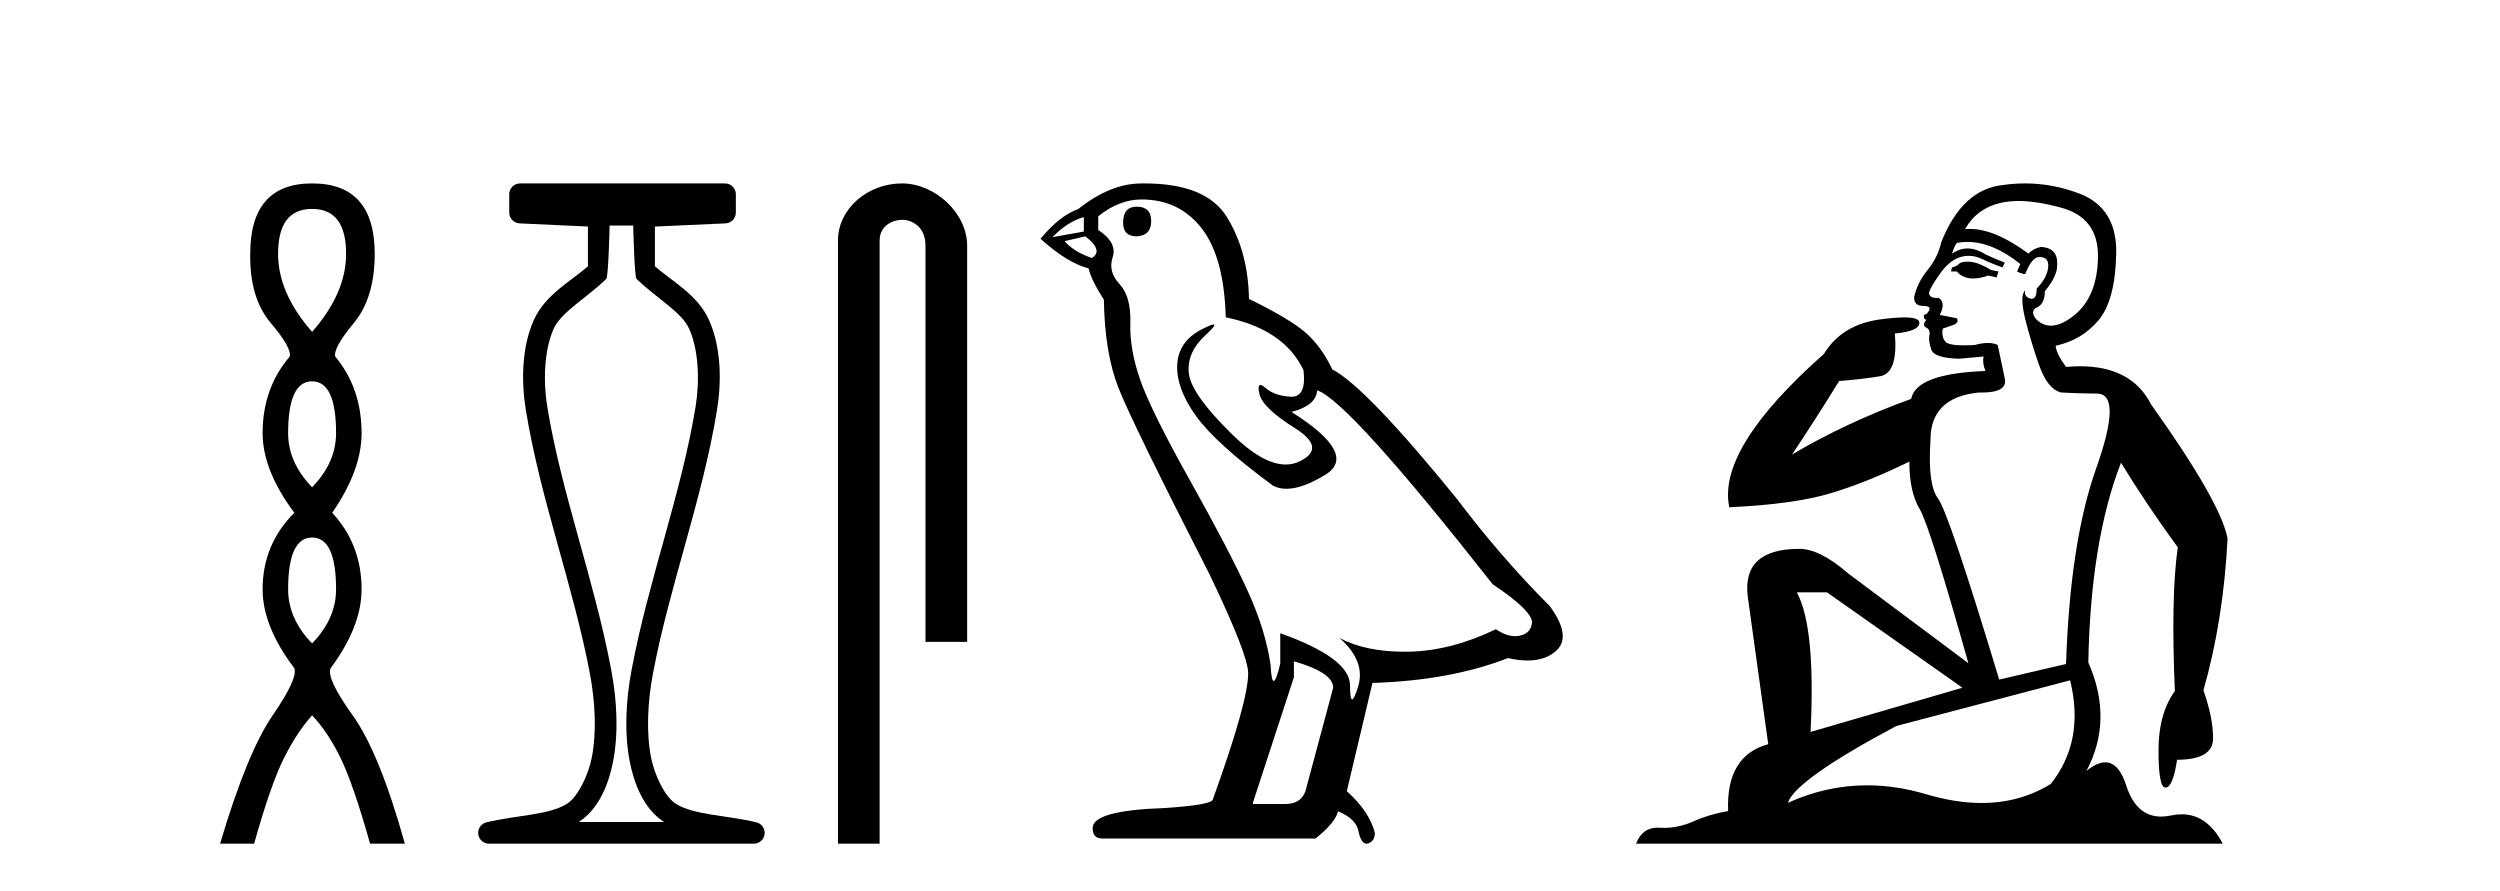
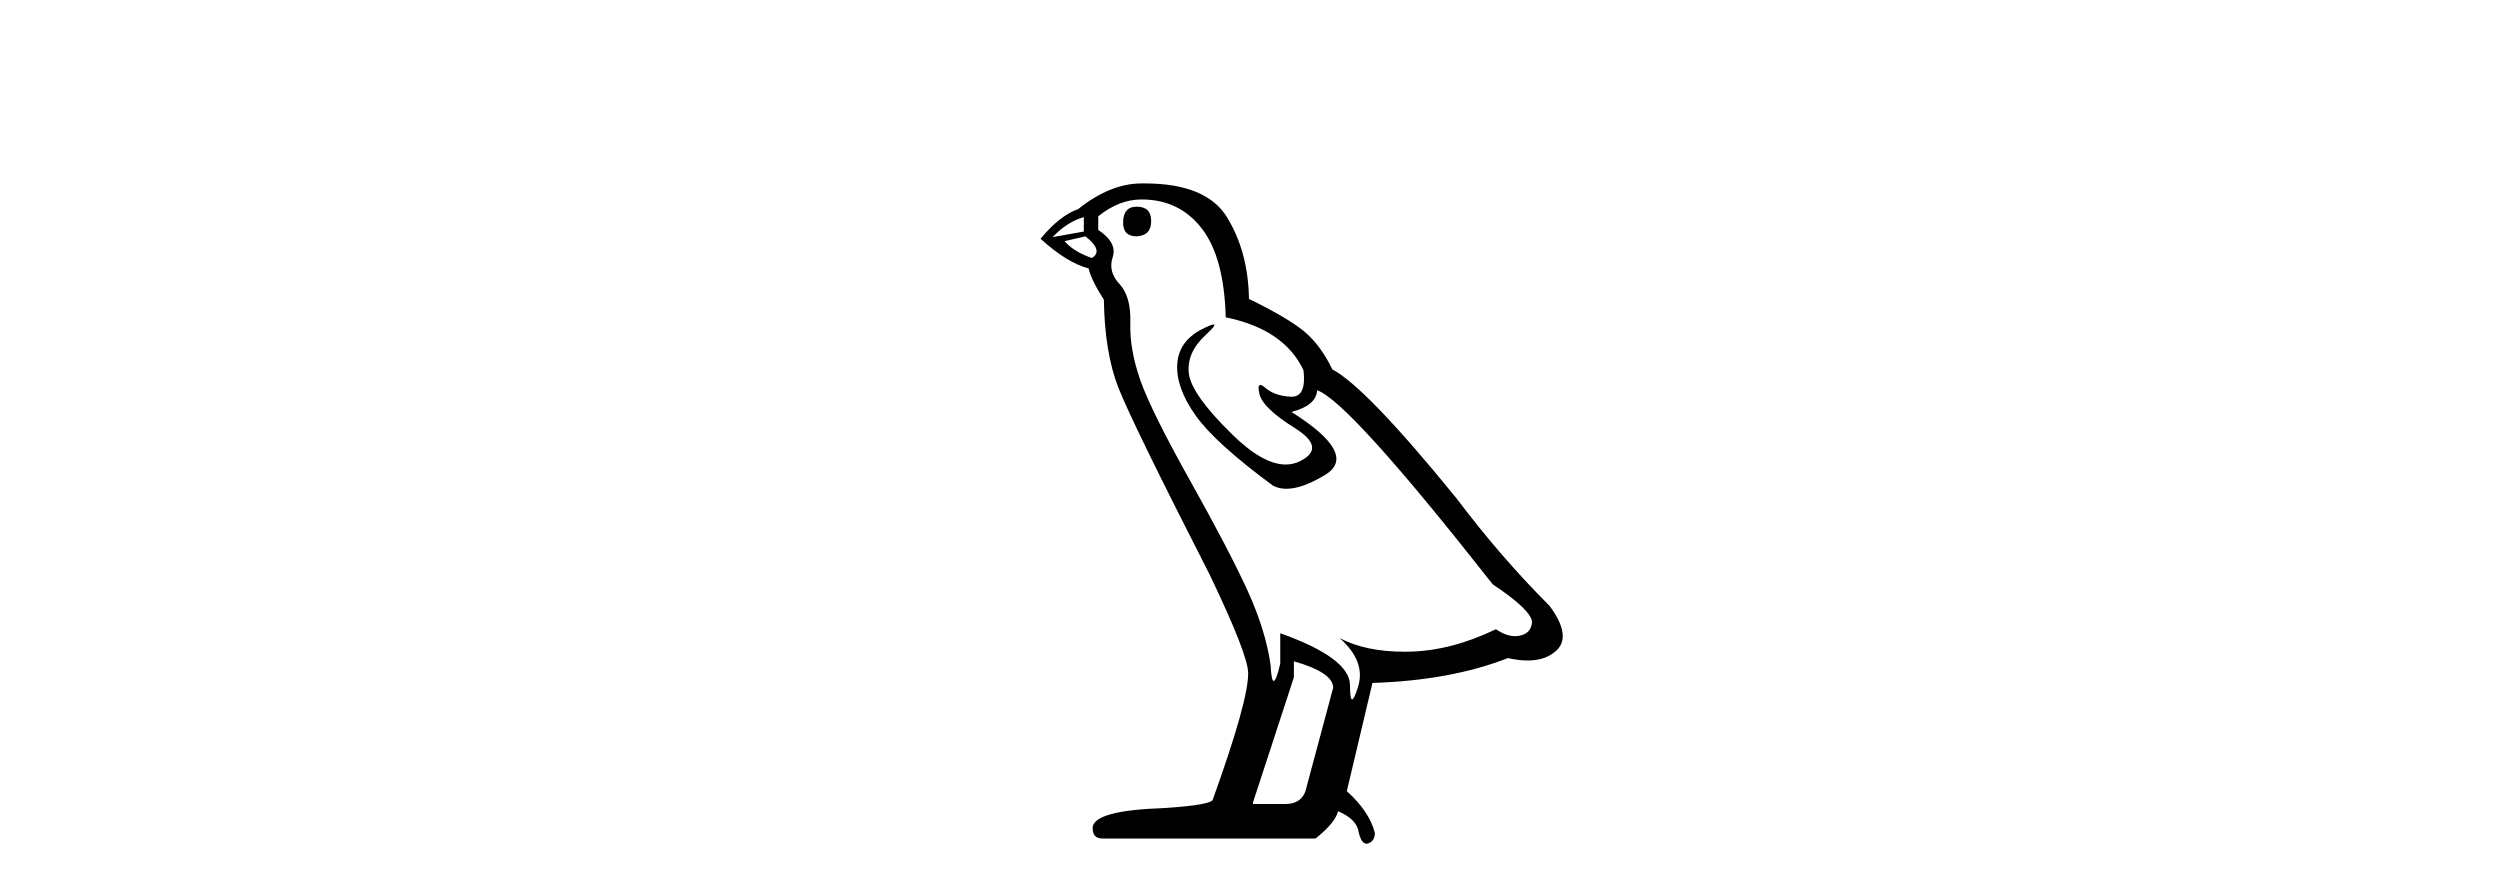
<svg xmlns="http://www.w3.org/2000/svg" width="115.0" height="41.0">
-   <path d="M 14.356 9.61 Q 15.921 9.61 15.921 11.673 Q 15.921 13.487 14.356 15.265 Q 12.792 13.487 12.792 11.673 Q 12.792 9.61 14.356 9.61 ZM 14.356 17.541 Q 15.459 17.541 15.459 19.924 Q 15.459 21.276 14.356 22.414 Q 13.254 21.276 13.254 19.924 Q 13.254 17.541 14.356 17.541 ZM 14.356 24.726 Q 15.459 24.726 15.459 27.108 Q 15.459 28.46 14.356 29.598 Q 13.254 28.46 13.254 27.108 Q 13.254 24.726 14.356 24.726 ZM 14.356 8.437 Q 11.511 8.437 11.511 11.673 Q 11.476 13.7 12.454 14.856 Q 13.432 16.012 13.325 16.403 Q 12.08 17.862 12.08 19.924 Q 12.08 21.631 13.538 23.588 Q 12.08 25.046 12.08 27.108 Q 12.08 28.816 13.538 30.736 Q 13.716 31.198 12.543 32.906 Q 11.369 34.613 10.124 38.809 L 11.689 38.809 Q 12.471 36.035 13.076 34.844 Q 13.681 33.652 14.356 32.906 Q 15.068 33.652 15.655 34.844 Q 16.241 36.035 17.024 38.809 L 18.624 38.809 Q 17.451 34.613 16.224 32.906 Q 14.997 31.198 15.21 30.736 Q 16.633 28.816 16.633 27.108 Q 16.633 25.046 15.281 23.588 Q 16.633 21.631 16.633 19.924 Q 16.633 17.862 15.423 16.403 Q 15.317 16.012 16.277 14.856 Q 17.237 13.7 17.237 11.673 Q 17.237 8.437 14.356 8.437 Z" style="fill:#000000;stroke:none" />
-   <path d="M 29.129 10.373 C 29.129 10.508 29.184 12.735 29.281 12.829 C 30.205 13.722 31.354 14.356 31.699 15.117 C 32.134 16.078 32.193 17.509 31.998 18.703 C 31.346 22.7 29.828 26.684 29.054 30.812 C 28.798 32.175 28.704 33.671 28.97 35.04 C 29.159 36.009 29.599 37.2 30.536 37.804 C 30.541 37.807 30.545 37.81 30.55 37.813 L 26.62 37.813 C 26.625 37.81 26.63 37.807 26.634 37.804 C 27.571 37.2 28.011 36.009 28.2 35.04 C 28.467 33.671 28.372 32.175 28.116 30.812 C 27.342 26.684 25.825 22.7 25.173 18.703 C 24.978 17.509 25.036 16.078 25.471 15.117 C 25.816 14.356 26.965 13.722 27.889 12.829 C 27.986 12.735 28.041 10.508 28.041 10.373 ZM 23.923 8.437 C 23.648 8.437 23.425 8.66 23.425 8.935 L 23.425 9.777 C 23.425 10.043 23.634 10.263 23.9 10.275 L 27.044 10.421 L 27.044 12.251 C 26.272 12.928 25.088 13.548 24.563 14.706 C 23.997 15.956 23.971 17.525 24.189 18.864 C 24.863 22.997 26.385 26.987 27.137 30.996 C 27.376 32.27 27.453 33.661 27.222 34.849 C 27.067 35.644 26.59 36.646 26.094 36.966 C 25.273 37.496 23.765 37.494 22.376 37.827 C 22.131 37.886 21.969 38.119 21.999 38.369 C 22.029 38.62 22.24 38.809 22.492 38.809 L 34.678 38.809 C 34.93 38.808 35.142 38.619 35.171 38.369 C 35.201 38.119 35.039 37.886 34.794 37.827 C 33.405 37.494 31.898 37.496 31.076 36.966 C 30.58 36.646 30.104 35.644 29.949 34.849 C 29.717 33.661 29.795 32.27 30.034 30.996 C 30.785 26.987 32.307 22.997 32.982 18.864 C 33.2 17.525 33.174 15.956 32.607 14.706 C 32.082 13.548 30.898 12.928 30.126 12.251 L 30.126 10.422 L 33.373 10.275 C 33.639 10.263 33.849 10.044 33.849 9.777 L 33.849 8.935 C 33.849 8.66 33.626 8.437 33.35 8.437 Z" style="fill:#000000;stroke:none" />
-   <path d="M 41.491 8.437 C 39.922 8.437 38.546 9.591 38.546 11.072 L 38.546 38.809 L 40.463 38.809 L 40.463 11.072 C 40.463 10.346 41.102 10.111 41.503 10.111 C 41.924 10.111 42.572 10.406 42.572 11.296 L 42.572 29.526 L 44.489 29.526 L 44.489 11.296 C 44.489 9.813 43.02 8.437 41.491 8.437 Z" style="fill:#000000;stroke:none" />
  <path d="M 52.29 9.507 Q 51.663 9.507 51.663 10.245 Q 51.663 10.872 52.29 10.872 Q 52.954 10.835 52.954 10.171 Q 52.954 9.507 52.29 9.507 ZM 49.856 9.987 L 49.856 10.651 L 48.417 10.909 Q 49.081 10.208 49.856 9.987 ZM 49.929 10.872 Q 50.778 11.536 50.224 11.868 Q 49.376 11.573 48.97 11.093 L 49.929 10.872 ZM 52.511 9.175 Q 54.245 9.175 55.277 10.503 Q 56.31 11.831 56.384 14.597 Q 59.076 15.15 59.961 17.031 Q 60.105 18.249 59.413 18.249 Q 59.392 18.249 59.371 18.248 Q 58.634 18.211 58.209 17.843 Q 58.055 17.709 57.977 17.709 Q 57.839 17.709 57.933 18.119 Q 58.08 18.765 59.556 19.687 Q 61.031 20.609 59.795 21.217 Q 59.489 21.368 59.142 21.368 Q 58.093 21.368 56.679 19.982 Q 54.798 18.138 54.687 17.179 Q 54.577 16.22 55.462 15.408 Q 55.988 14.926 55.823 14.926 Q 55.711 14.926 55.277 15.15 Q 54.208 15.703 54.152 16.773 Q 54.097 17.843 55.001 19.115 Q 55.904 20.388 58.56 22.342 Q 58.831 22.484 59.174 22.484 Q 59.904 22.484 60.957 21.844 Q 62.506 20.904 59.408 18.949 Q 60.551 18.654 60.588 17.953 Q 62.027 18.433 68.666 26.879 Q 70.436 28.059 70.473 28.612 Q 70.436 29.129 69.92 29.239 Q 69.809 29.263 69.695 29.263 Q 69.277 29.263 68.813 28.944 Q 66.748 29.94 64.811 29.977 Q 64.709 29.979 64.609 29.979 Q 62.809 29.979 61.621 29.35 L 61.621 29.35 Q 62.838 30.42 62.469 31.6 Q 62.291 32.172 62.198 32.172 Q 62.101 32.172 62.101 31.526 Q 62.101 30.272 58.892 29.129 L 58.892 30.53 Q 58.703 31.324 58.591 31.324 Q 58.485 31.324 58.449 30.604 Q 58.228 29.018 57.398 27.192 Q 56.568 25.367 54.761 22.139 Q 52.954 18.912 52.456 17.492 Q 51.958 16.072 51.995 14.855 Q 52.032 13.638 51.497 13.066 Q 50.962 12.495 51.183 11.831 Q 51.405 11.167 50.519 10.577 L 50.519 9.95 Q 51.478 9.175 52.511 9.175 ZM 59.519 30.42 Q 61.326 30.936 61.326 31.637 L 60.109 36.173 Q 59.961 36.985 59.113 36.985 L 57.638 36.985 L 57.638 36.911 L 59.519 31.157 L 59.519 30.42 ZM 52.644 8.437 Q 52.578 8.437 52.511 8.438 Q 51.073 8.438 49.597 9.618 Q 48.749 9.913 47.864 10.983 Q 49.081 12.089 50.077 12.347 Q 50.188 12.864 50.778 13.786 Q 50.815 16.22 51.442 17.824 Q 52.069 19.429 55.646 26.436 Q 57.416 30.124 57.416 30.973 Q 57.416 32.264 55.794 36.763 Q 55.794 37.022 53.581 37.169 Q 50.261 37.28 50.261 38.091 Q 50.261 38.571 50.704 38.571 L 60.515 38.571 Q 61.437 37.833 61.547 37.317 Q 62.432 37.685 62.506 38.312 Q 62.63 38.809 62.859 38.809 Q 62.902 38.809 62.949 38.792 Q 63.244 38.681 63.244 38.312 Q 62.986 37.317 61.953 36.394 L 63.133 31.415 Q 66.711 31.305 69.366 30.272 Q 69.858 30.383 70.268 30.383 Q 71.088 30.383 71.579 29.94 Q 72.317 29.276 71.284 27.875 Q 69.034 25.625 67.006 22.932 Q 62.838 17.806 61.289 16.994 Q 60.773 15.925 60.054 15.298 Q 59.334 14.671 57.453 13.749 Q 57.416 11.573 56.439 9.987 Q 55.484 8.437 52.644 8.437 Z" style="fill:#000000;stroke:none" />
-   <path d="M 90.492 12.036 Q 90.238 12.036 90.119 12.129 Q 89.982 12.266 89.794 12.3 L 89.743 12.488 L 90.016 12.488 Q 90.286 12.81 90.764 12.81 Q 91.073 12.81 91.468 12.676 L 91.844 12.761 L 91.929 12.488 L 91.588 12.419 Q 91.024 12.078 90.648 12.044 Q 90.565 12.036 90.492 12.036 ZM 92.851 9.246 Q 93.69 9.246 94.799 9.55 Q 96.541 10.011 96.507 11.839 Q 96.473 13.649 95.414 14.503 Q 94.82 14.98 94.343 14.98 Q 93.982 14.98 93.688 14.708 Q 93.398 14.401 93.62 14.179 Q 94.064 14.025 94.064 13.393 Q 94.628 12.71 94.628 12.232 Q 94.696 11.395 93.876 11.36 Q 93.501 11.446 93.313 11.668 Q 91.77 10.53 90.611 10.53 Q 90.499 10.53 90.392 10.541 L 90.392 10.541 Q 90.921 9.601 91.98 9.345 Q 92.372 9.246 92.851 9.246 ZM 90.498 11.128 Q 91.665 11.128 92.937 12.146 L 92.783 12.488 Q 93.022 12.607 93.159 12.607 Q 93.466 11.822 93.808 11.822 Q 94.252 11.822 94.218 12.266 Q 94.184 12.761 93.688 13.274 Q 93.688 13.743 93.461 13.743 Q 93.431 13.743 93.398 13.735 Q 93.091 13.649 93.159 13.359 L 93.159 13.359 Q 92.903 13.581 93.142 14.606 Q 93.398 15.648 93.791 16.775 Q 94.184 17.902 94.816 18.056 Q 95.311 18.09 96.473 18.107 Q 97.634 18.124 96.438 21.506 Q 95.226 24.888 95.038 30.542 L 91.963 31.26 Q 89.64 23.573 89.145 22.924 Q 88.667 22.292 88.803 20.225 Q 88.803 18.278 91.024 18.056 Q 91.088 18.058 91.149 18.058 Q 92.366 18.058 92.22 17.407 Q 92.083 16.741 91.895 15.87 Q 91.707 15.776 91.442 15.776 Q 91.178 15.776 90.836 15.87 Q 90.563 15.886 90.343 15.886 Q 89.63 15.886 89.487 15.716 Q 89.299 15.494 89.367 15.118 L 89.897 14.93 Q 90.119 14.811 90.016 14.64 L 89.23 14.486 Q 89.521 13.923 89.179 13.701 Q 89.13 13.704 89.086 13.704 Q 88.735 13.704 88.735 13.461 Q 88.803 13.205 89.23 12.607 Q 89.64 12.01 90.136 11.839 Q 90.349 11.768 90.563 11.768 Q 90.862 11.768 91.161 11.907 Q 91.656 12.146 92.117 12.3 L 92.22 12.078 Q 91.81 11.924 91.331 11.702 Q 90.899 11.429 90.503 11.429 Q 90.133 11.429 89.794 11.668 Q 89.897 11.326 90.016 11.173 Q 90.255 11.128 90.498 11.128 ZM 84.038 27.246 L 90.272 31.635 L 83.286 33.668 Q 83.525 28.851 82.654 27.246 ZM 95.226 31.294 Q 95.909 34.078 94.338 36.059 Q 92.92 36.937 91.154 36.937 Q 89.964 36.937 88.615 36.538 Q 87.226 36.124 85.886 36.124 Q 84.016 36.124 82.244 36.93 Q 82.586 35.871 87.232 33.395 L 95.226 31.294 ZM 93.15 8.437 Q 92.654 8.437 92.151 8.508 Q 90.272 8.696 89.299 11.138 Q 89.145 11.822 88.684 12.402 Q 88.206 12.983 88.052 13.649 Q 88.018 14.076 88.496 14.076 Q 88.957 14.076 88.615 14.452 Q 88.479 14.452 88.496 14.572 Q 88.513 14.708 88.615 14.708 Q 88.393 14.965 88.598 15.067 Q 88.803 15.152 88.752 15.426 Q 88.701 15.682 88.838 16.075 Q 88.957 16.468 90.119 16.502 L 91.246 16.399 L 91.246 16.399 Q 91.178 16.69 91.331 17.065 Q 88.137 17.185 87.915 18.347 Q 84.909 19.44 82.432 20.909 Q 83.474 19.354 84.601 17.527 Q 85.695 17.441 86.497 17.305 Q 87.317 17.151 87.164 15.34 Q 88.291 15.238 88.291 14.845 Q 88.291 14.601 87.598 14.601 Q 87.176 14.601 86.497 14.691 Q 84.721 14.93 83.901 16.28 Q 78.982 20.635 79.546 23.334 Q 82.535 23.197 84.226 22.685 Q 85.917 22.173 87.83 21.233 Q 87.83 22.634 88.308 23.42 Q 88.769 24.205 90.546 30.508 L 85.011 26.374 Q 83.713 25.247 82.774 25.247 Q 80.109 25.247 80.4 27.468 L 81.339 34.232 Q 79.392 34.761 79.494 37.306 Q 78.606 37.46 77.855 37.802 Q 77.206 38.082 76.544 38.082 Q 76.439 38.082 76.334 38.075 Q 76.287 38.072 76.242 38.072 Q 75.547 38.072 75.258 38.809 L 102.246 38.809 Q 101.534 37.457 100.36 37.457 Q 100.125 37.457 99.872 37.511 Q 99.629 37.563 99.411 37.563 Q 98.264 37.563 97.805 36.128 Q 97.465 35.067 96.843 35.067 Q 96.463 35.067 95.977 35.461 Q 97.224 33.104 96.063 30.474 Q 96.165 24.888 97.566 21.284 Q 98.676 23.112 100.179 25.179 Q 99.855 27.399 100.043 31.789 Q 99.291 32.831 99.291 34.522 Q 99.291 36.23 99.609 36.23 Q 99.612 36.23 99.616 36.23 Q 99.957 36.213 100.145 34.949 Q 101.802 34.949 101.802 33.958 Q 101.802 33.019 101.358 31.755 Q 102.28 28.527 102.468 24.769 Q 102.143 23.078 98.949 18.603 Q 98.057 16.848 95.678 16.848 Q 95.37 16.848 95.038 16.878 Q 94.594 16.28 94.56 15.904 Q 95.755 15.648 96.524 14.742 Q 97.293 13.837 97.344 11.719 Q 97.412 9.601 95.687 8.918 Q 94.441 8.437 93.15 8.437 Z" style="fill:#000000;stroke:none" />
</svg>